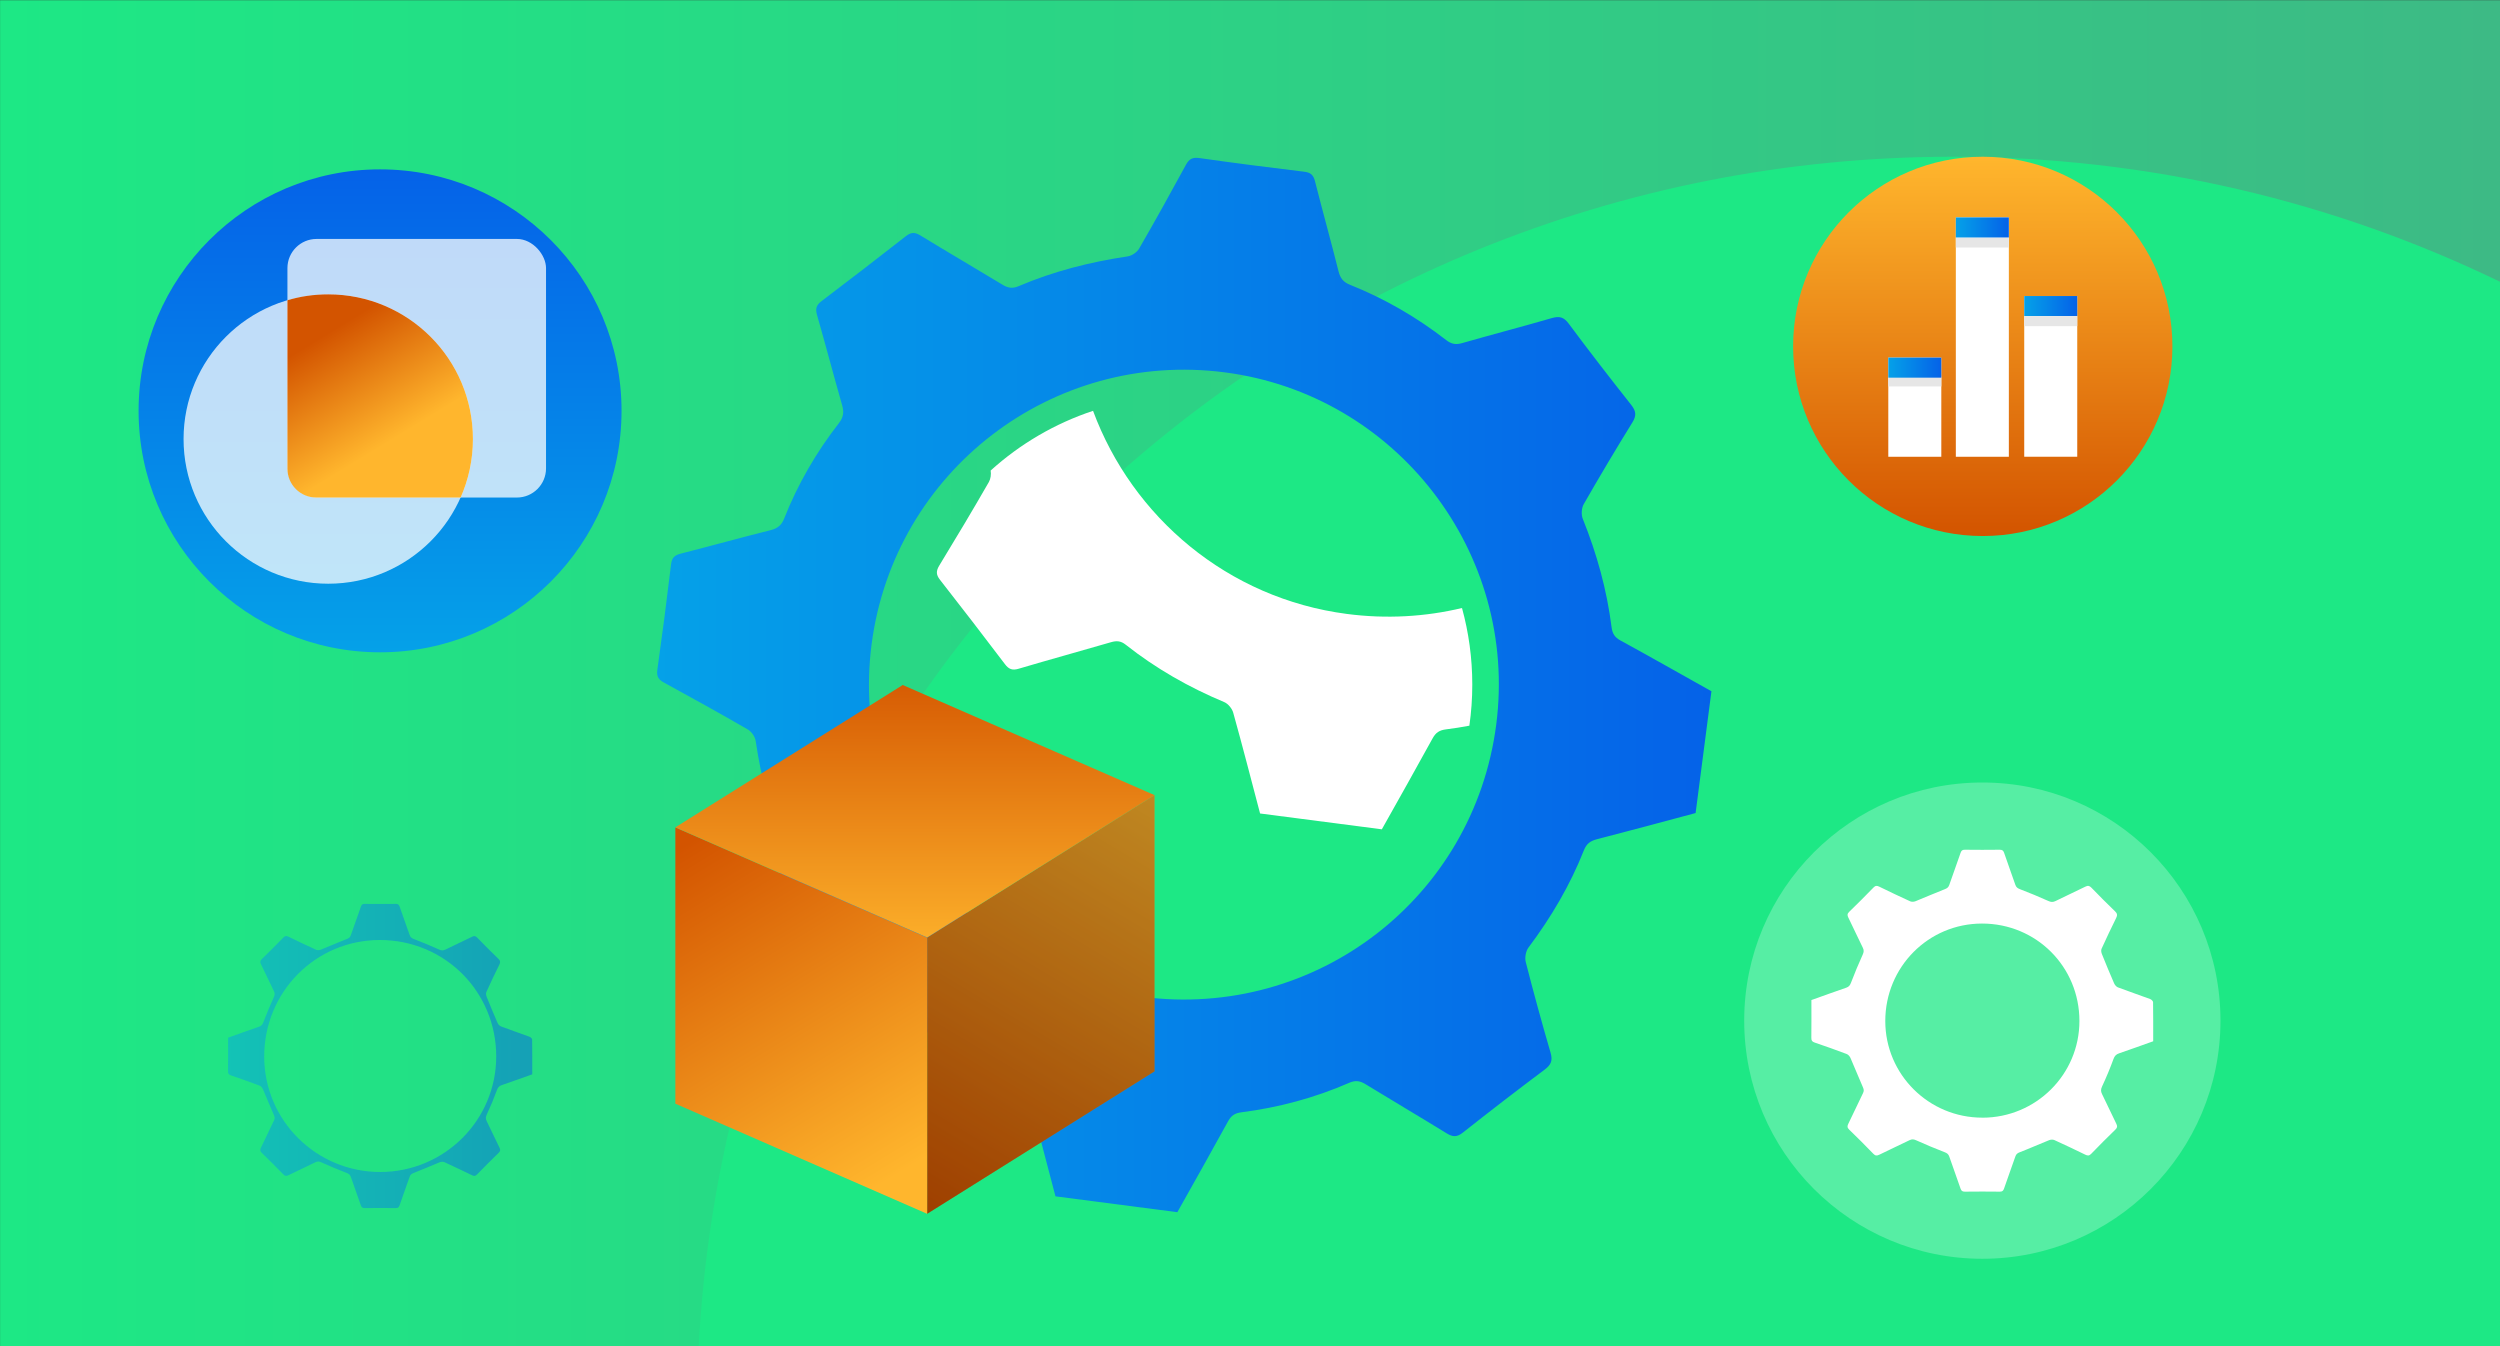
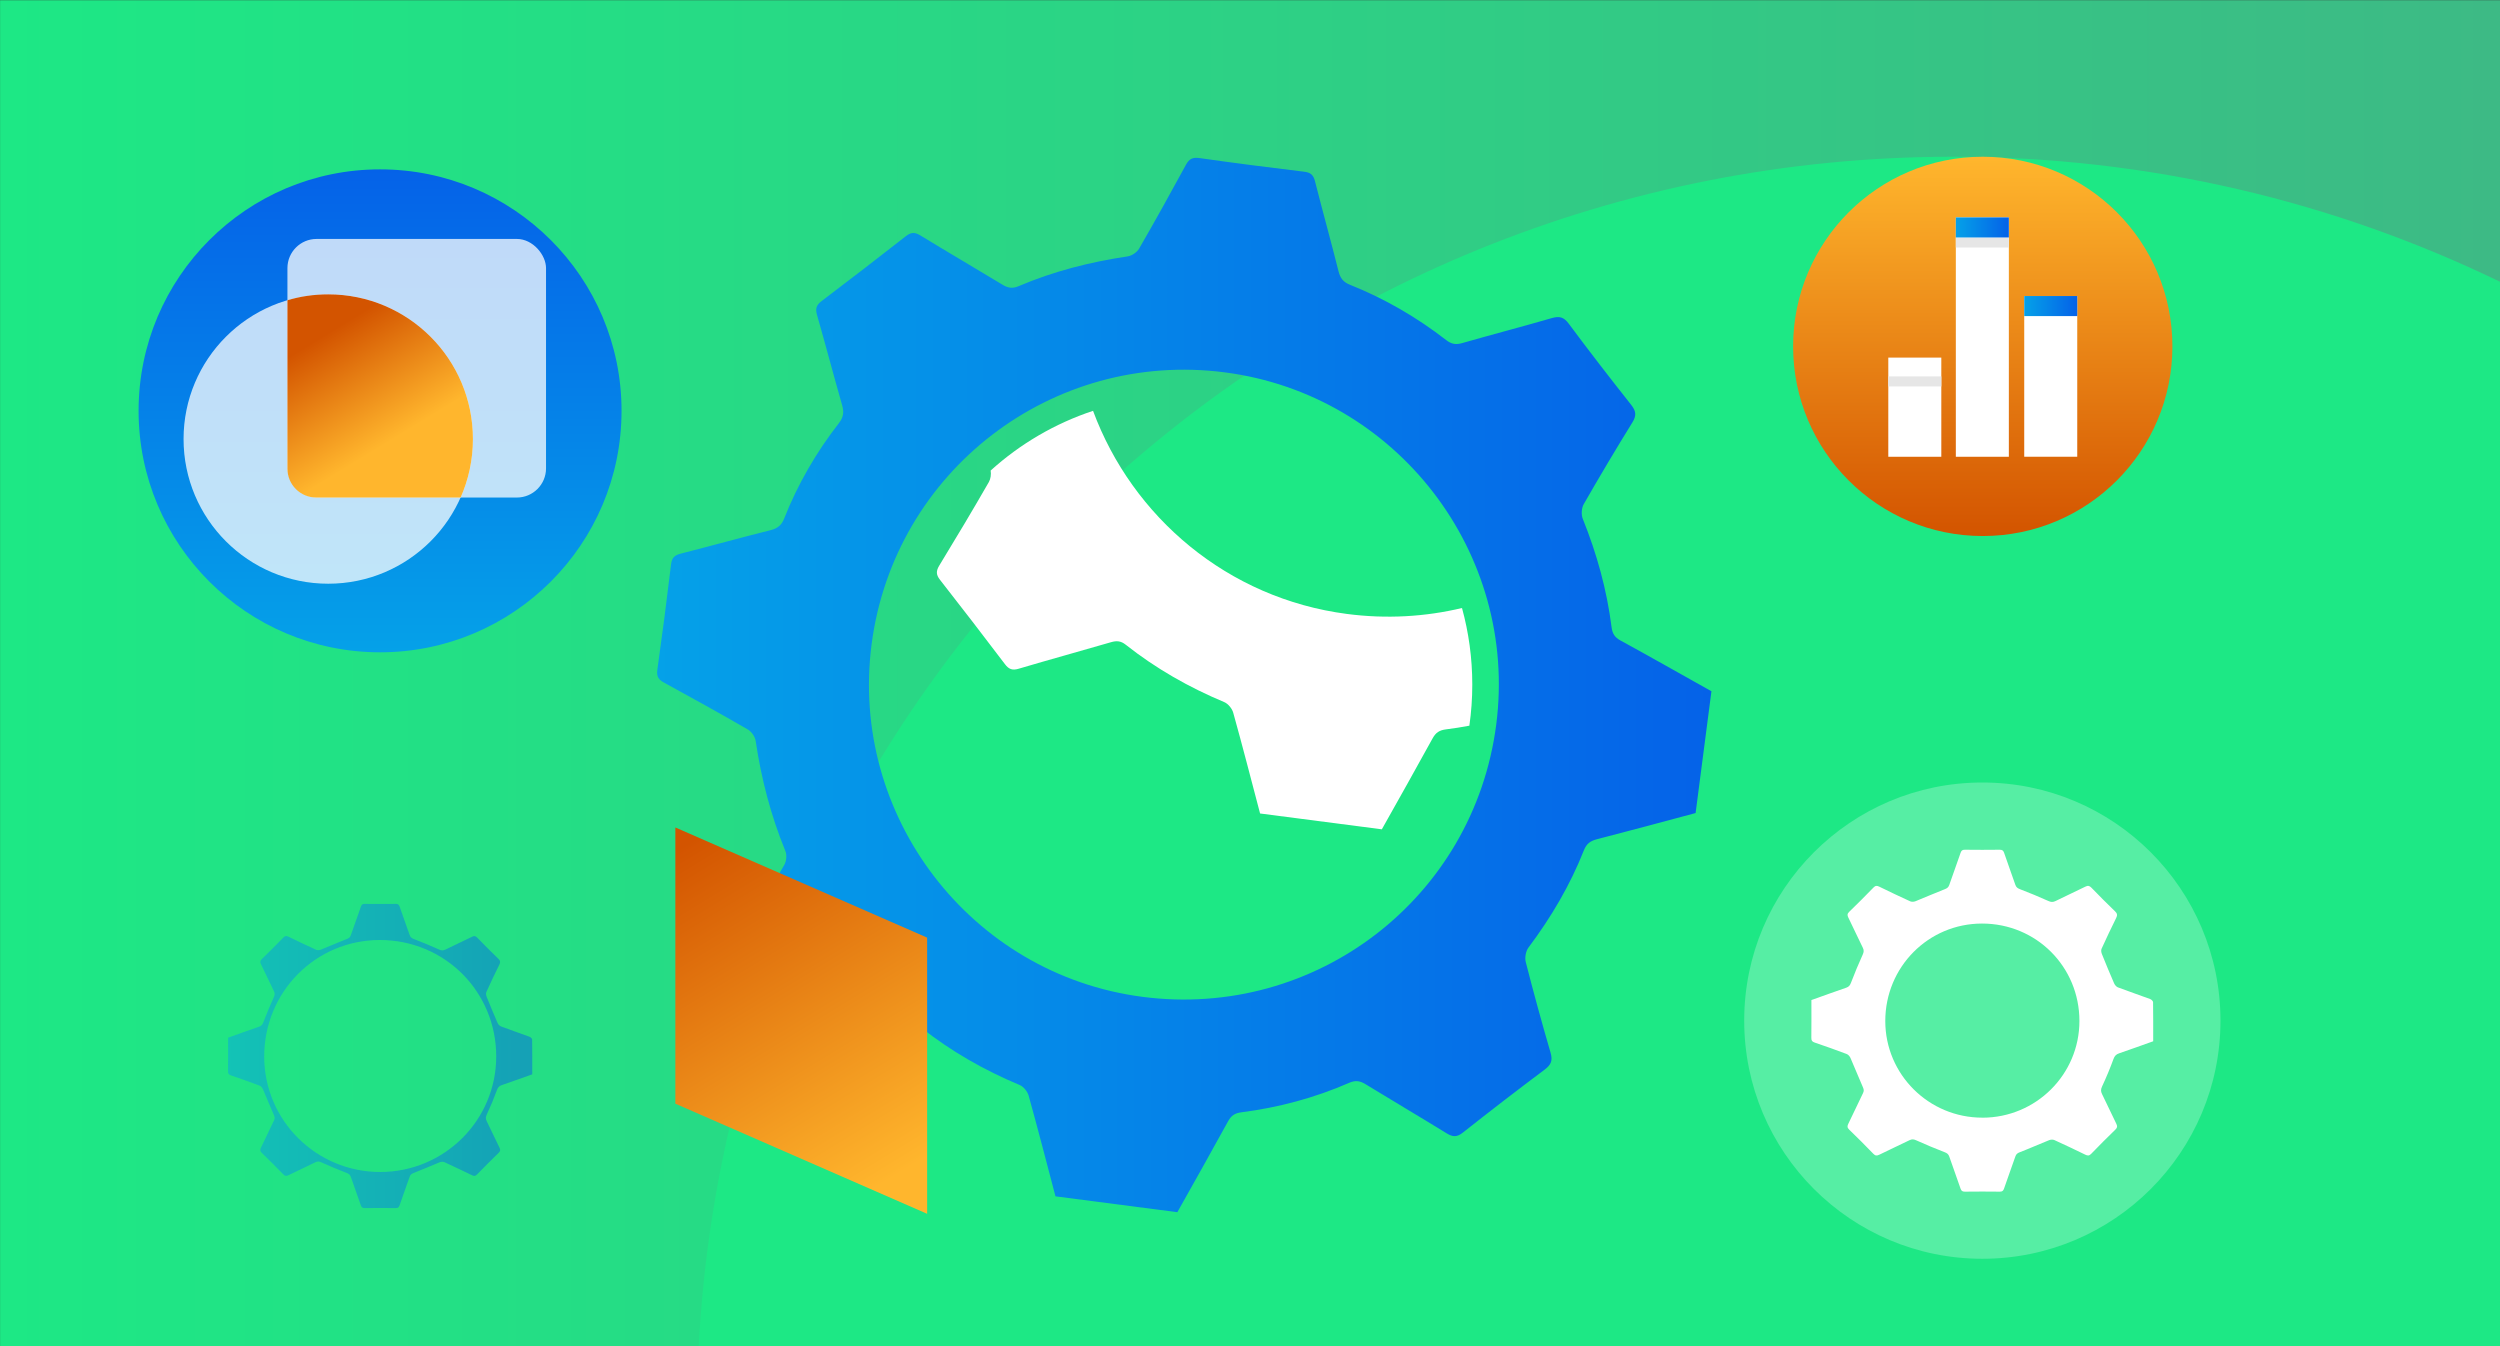
<svg xmlns="http://www.w3.org/2000/svg" xmlns:xlink="http://www.w3.org/1999/xlink" id="Layer_1" data-name="Layer 1" viewBox="0 0 780 420">
  <rect x="0" y="0" width="780" height="420" fill="#333333" stroke="none" />
  <defs>
    <style>
      .cls-1 {
        fill: url(#linear-gradient-2);
      }

      .cls-2, .cls-3, .cls-4 {
        fill: #fff;
      }

      .cls-5 {
        fill: url(#linear-gradient-6);
      }

      .cls-6 {
        fill: url(#linear-gradient-11);
      }

      .cls-7 {
        fill: url(#linear-gradient-10);
      }

      .cls-8 {
        fill: #e6e6e6;
      }

      .cls-3 {
        opacity: .75;
      }

      .cls-9 {
        fill: url(#linear-gradient-5);
      }

      .cls-10 {
        fill: none;
        opacity: .5;
      }

      .cls-4, .cls-11 {
        opacity: .25;
      }

      .cls-12 {
        fill: url(#linear-gradient-7);
      }

      .cls-13 {
        fill: url(#linear-gradient-9);
      }

      .cls-14 {
        fill: url(#linear-gradient-3);
      }

      .cls-15 {
        fill: url(#linear-gradient);
      }

      .cls-16 {
        fill: url(#linear-gradient-4);
      }

      .cls-17 {
        fill: url(#linear-gradient-8);
      }

      .cls-18 {
        fill: url(#linear-gradient-12);
      }

      .cls-19 {
        fill: url(#linear-gradient-13);
      }
    </style>
    <linearGradient id="linear-gradient" x1="-1659.31" y1="209.76" x2="-879.31" y2="209.76" gradientTransform="translate(1659.33 .29)" gradientUnits="userSpaceOnUse">
      <stop offset="0" stop-color="#3dba85" />
      <stop offset="1" stop-color="#1de885" />
    </linearGradient>
    <linearGradient id="linear-gradient-2" x1="-826.1" y1="685.46" x2="-1090.1" y2="436.98" gradientTransform="translate(-879.29 419.82) rotate(-180)" xlink:href="#linear-gradient" />
    <linearGradient id="linear-gradient-3" x1="-1849.64" y1="1671.98" x2="-1731.29" y2="1671.98" gradientTransform="translate(-1053.35 -1682.4) rotate(-90)" gradientUnits="userSpaceOnUse">
      <stop offset="0" stop-color="#d35400" />
      <stop offset="1" stop-color="#ffb62d" />
    </linearGradient>
    <linearGradient id="linear-gradient-4" x1="631.56" y1="95.5" x2="648.1" y2="95.5" gradientUnits="userSpaceOnUse">
      <stop offset="0" stop-color="#05a1e8" />
      <stop offset="1" stop-color="#0562e8" />
    </linearGradient>
    <linearGradient id="linear-gradient-5" x1="610.22" y1="70.96" x2="626.76" y2="70.96" xlink:href="#linear-gradient-4" />
    <linearGradient id="linear-gradient-6" x1="589.15" y1="114.7" x2="605.69" y2="114.7" xlink:href="#linear-gradient-4" />
    <linearGradient id="linear-gradient-7" x1="-1885.92" y1="1171.93" x2="-1735.24" y2="1171.93" gradientTransform="translate(-1053.35 -1682.4) rotate(-90)" xlink:href="#linear-gradient-4" />
    <linearGradient id="linear-gradient-8" x1="99.68" y1="105.51" x2="119.98" y2="138.75" gradientTransform="matrix(1,0,0,1,0,0)" xlink:href="#linear-gradient-3" />
    <linearGradient id="linear-gradient-9" x1="205.01" y1="213.72" x2="533.94" y2="213.72" xlink:href="#linear-gradient-4" />
    <linearGradient id="linear-gradient-10" x1="286.53" y1="377.46" x2="363.69" y2="248.1" gradientTransform="matrix(1,0,0,1,0,0)" xlink:href="#linear-gradient-3" />
    <linearGradient id="linear-gradient-11" x1="215.73" y1="262.39" x2="279.58" y2="366.86" gradientTransform="matrix(1,0,0,1,0,0)" xlink:href="#linear-gradient-3" />
    <linearGradient id="linear-gradient-12" x1="285.46" y1="205.76" x2="285.46" y2="300.91" gradientTransform="matrix(1,0,0,1,0,0)" xlink:href="#linear-gradient-3" />
    <linearGradient id="linear-gradient-13" x1="71.17" y1="329.47" x2="166.07" y2="329.47" xlink:href="#linear-gradient-4" />
  </defs>
  <rect class="cls-15" x=".02" y=".05" width="780" height="420" transform="translate(780.04 420.11) rotate(180)" />
  <path class="cls-1" d="m217.99,420.24c10.69-206.88,181.81-371.34,391.36-371.34,61.18,0,119.08,14.02,170.67,39.02v332.32H217.99Z" />
  <g>
    <circle class="cls-14" cx="618.62" cy="108.07" r="59.17" />
    <g>
      <g>
        <rect class="cls-2" x="589.15" y="111.57" width="16.54" height="30.94" />
        <rect class="cls-2" x="610.22" y="67.83" width="16.54" height="74.68" />
        <rect class="cls-2" x="631.56" y="92.36" width="16.54" height="50.14" />
      </g>
      <rect class="cls-16" x="631.56" y="92.36" width="16.54" height="6.26" />
-       <rect class="cls-8" x="631.56" y="98.63" width="16.54" height="3.13" />
      <rect class="cls-8" x="610.22" y="74.09" width="16.54" height="3.13" />
      <rect class="cls-8" x="589.15" y="117.44" width="16.54" height="3.13" />
      <rect class="cls-9" x="610.22" y="67.83" width="16.54" height="6.26" />
-       <rect class="cls-5" x="589.15" y="111.57" width="16.54" height="6.26" />
    </g>
  </g>
  <g>
    <circle class="cls-4" cx="618.49" cy="318.44" r="74.3" />
    <path class="cls-2" d="m565.18,312.01c3.64-1.3,7.24-2.61,10.86-3.85.82-.28,1.16-.74,1.47-1.55,1.13-2.97,2.36-5.91,3.67-8.8.36-.79.4-1.36.02-2.12-1.54-3.13-3-6.3-4.53-9.43-.35-.71-.34-1.18.28-1.77,2.57-2.49,5.1-5.02,7.59-7.59.6-.62,1.06-.62,1.77-.27,3.21,1.57,6.44,3.11,9.69,4.59.45.2,1.14.16,1.62-.03,3.07-1.23,6.1-2.58,9.18-3.77.73-.28,1.12-.59,1.37-1.31,1.15-3.34,2.38-6.65,3.52-9.99.25-.73.55-1.01,1.34-1,3.62.05,7.25.04,10.87,0,.75,0,1.12.19,1.38.95,1.13,3.34,2.37,6.65,3.51,9.99.27.79.72,1.09,1.47,1.38,2.97,1.14,5.91,2.35,8.81,3.66.83.38,1.43.43,2.25.03,3.08-1.53,6.22-2.96,9.31-4.49.78-.39,1.25-.33,1.88.31,2.43,2.51,4.89,4.99,7.41,7.41.73.7.73,1.24.31,2.09-1.57,3.16-3.08,6.35-4.54,9.57-.2.44-.1,1.13.09,1.61,1.23,3.07,2.5,6.13,3.82,9.16.22.51.7,1.08,1.19,1.27,3.34,1.26,6.73,2.41,10.08,3.65.38.14.88.63.89.96.06,4.05.04,8.1.04,12.21-3.57,1.27-7.09,2.55-10.63,3.76-.94.32-1.4.79-1.76,1.77-1.06,2.9-2.25,5.77-3.56,8.57-.42.89-.43,1.52-.02,2.36,1.52,3.09,2.96,6.22,4.48,9.31.35.72.32,1.18-.29,1.77-2.57,2.49-5.1,5.02-7.59,7.6-.6.62-1.07.6-1.78.26-3.21-1.56-6.44-3.11-9.69-4.58-.45-.2-1.14-.16-1.61.03-3.07,1.23-6.09,2.58-9.18,3.77-.73.28-1.12.59-1.37,1.31-1.15,3.34-2.38,6.65-3.52,9.99-.25.73-.55,1.01-1.34,1-3.62-.05-7.25-.04-10.87,0-.75,0-1.12-.19-1.38-.95-1.13-3.34-2.37-6.65-3.51-9.99-.27-.79-.72-1.09-1.47-1.38-3-1.16-5.98-2.4-8.92-3.73-.76-.34-1.29-.36-2.01-.01-3.13,1.53-6.3,2.99-9.43,4.53-.78.38-1.25.36-1.88-.3-2.46-2.55-4.96-5.05-7.5-7.5-.67-.64-.66-1.12-.28-1.88,1.56-3.17,3.03-6.38,4.58-9.55.32-.65.27-1.11-.02-1.77-1.34-3.03-2.55-6.11-3.88-9.14-.22-.51-.69-1.09-1.19-1.27-3.3-1.25-6.63-2.44-9.97-3.57-.78-.26-1.08-.58-1.07-1.43.05-3.92.02-7.84.02-11.83Zm53.34,36.71c16.72-.01,30.26-13.5,30.26-30.17,0-16.94-13.46-30.41-30.4-30.4-16.75.01-30.18,13.57-30.17,30.44.01,16.65,13.58,30.14,30.3,30.12Z" />
  </g>
  <g>
    <circle class="cls-12" cx="118.58" cy="128.18" r="75.34" />
    <circle class="cls-3" cx="102.41" cy="136.98" r="45.14" />
    <rect class="cls-3" x="89.68" y="74.55" width="80.68" height="80.68" rx="9.1" ry="9.1" />
    <path class="cls-17" d="m147.55,136.98c0,6.5-1.38,12.68-3.84,18.25h-45.04c-4.97,0-8.99-4.04-8.99-8.99v-52.57c4.04-1.21,8.31-1.83,12.73-1.83,24.93,0,45.14,20.21,45.14,45.14Z" />
  </g>
  <g>
    <path class="cls-13" d="m367.3,378.2c-12.66-1.65-25.33-3.29-37.99-4.94-2.76-10.48-5.46-20.97-8.37-31.41-.36-1.29-1.59-2.82-2.79-3.32-11.05-4.62-21.36-10.49-30.75-17.91-1.54-1.22-2.85-1.3-4.63-.78-9.59,2.8-19.22,5.44-28.79,8.27-1.96.58-3.06.17-4.27-1.42-6.68-8.82-13.43-17.6-20.26-26.31-1.26-1.61-1.26-2.78-.22-4.49,5.25-8.62,10.43-17.28,15.47-26.03.66-1.15.85-3.1.35-4.32-4.54-11.08-7.53-22.55-9.28-34.39-.19-1.3-1.3-2.89-2.44-3.55-8.64-5-17.38-9.83-26.14-14.62-1.7-.93-2.39-1.88-2.1-3.96,1.54-10.96,2.97-21.94,4.28-32.93.24-2.04,1.07-2.86,2.99-3.35,9.37-2.39,18.68-4.99,28.06-7.33,2.19-.55,3.42-1.54,4.24-3.63,4.25-10.74,9.99-20.65,17.08-29.76,1.41-1.82,1.63-3.39,1.03-5.52-2.68-9.4-5.17-18.85-7.86-28.25-.55-1.93-.23-3.06,1.39-4.29,8.83-6.68,17.59-13.43,26.31-20.26,1.58-1.24,2.74-1.34,4.49-.28,8.52,5.21,17.15,10.24,25.69,15.41,1.67,1.01,3.06,1.28,5,.46,10.91-4.66,22.31-7.55,34.04-9.3,1.3-.19,2.91-1.28,3.57-2.42,5-8.65,9.85-17.38,14.61-26.15,1.03-1.9,2.12-2.4,4.26-2.1,10.85,1.54,21.72,2.94,32.61,4.25,2,.24,2.89.98,3.39,2.94,2.38,9.37,4.98,18.68,7.33,28.06.54,2.18,1.48,3.44,3.6,4.28,10.82,4.32,20.82,10.12,30.02,17.26,1.61,1.25,3.02,1.49,4.95.94,9.29-2.66,18.65-5.1,27.93-7.79,2.36-.68,3.76-.42,5.33,1.7,6.34,8.54,12.86,16.96,19.46,25.3,1.56,1.97,1.77,3.37.4,5.56-5.2,8.4-10.25,16.9-15.16,25.47-.7,1.22-.83,3.29-.3,4.59,4.39,10.91,7.51,22.14,8.98,33.8.26,2.03.99,3.17,2.78,4.15,9.5,5.2,18.93,10.55,28.38,15.84-1.65,12.67-3.29,25.33-4.94,38-10.26,2.74-20.51,5.53-30.79,8.17-2.03.52-3.25,1.39-4.05,3.42-4.32,10.94-10.25,20.96-17.3,30.37-.84,1.12-1.21,3.16-.85,4.54,2.42,9.47,5,18.89,7.74,28.27.72,2.47.15,3.78-1.85,5.28-8.6,6.44-17.11,13-25.54,19.67-1.85,1.46-3.14,1.37-5.03.21-8.41-5.18-16.92-10.19-25.35-15.35-1.69-1.03-3.1-1.26-5.01-.43-10.77,4.7-22.04,7.73-33.69,9.22-2.03.26-3.16,1.01-4.14,2.79-5.2,9.5-10.54,18.93-15.84,28.38Zm14.86-262.02c-53.91-7-103.15,30.86-110.21,84.75-7.02,53.64,30.92,103.09,84.46,110.08,54.14,7.07,103.39-30.8,110.41-84.91,6.96-53.6-31.06-102.96-84.67-109.92Z" />
    <g>
-       <polygon class="cls-7" points="360.21 334.26 289.27 378.71 289.27 292.54 360.21 248.08 360.21 334.26" />
-       <polygon class="cls-11" points="360.21 334.26 289.27 378.71 289.27 292.54 360.21 248.08 360.21 334.26" />
      <polygon class="cls-6" points="210.71 344.35 289.27 378.71 289.27 292.54 210.71 258.17 210.71 344.35" />
-       <polygon class="cls-18" points="210.71 258.13 289.27 292.49 360.21 248.08 281.65 213.72 210.71 258.13" />
    </g>
  </g>
  <path class="cls-2" d="m456.14,189.7c-11.42,2.73-23.53,3.47-35.9,1.85-37.26-4.86-66.96-30.28-79.21-63.37-11.96,3.96-22.81,10.37-31.95,18.63.21,1.17-.01,2.64-.55,3.58-5.03,8.75-10.21,17.42-15.46,26.03-1.05,1.72-1.05,2.89.22,4.5,6.82,8.71,13.57,17.48,20.25,26.3,1.21,1.6,2.31,2.01,4.27,1.43,9.57-2.84,19.21-5.47,28.79-8.27,1.78-.52,3.09-.44,4.63.78,9.39,7.42,19.7,13.29,30.75,17.91,1.21.51,2.44,2.03,2.79,3.32,2.91,10.44,5.61,20.94,8.37,31.42,12.66,1.64,25.33,3.29,37.99,4.94,5.3-9.46,10.64-18.88,15.84-28.38.98-1.79,2.12-2.54,4.14-2.8,2.46-.31,4.9-.69,7.33-1.15.6-4.18.91-8.47.91-12.82,0-8.28-1.12-16.29-3.21-23.9Z" />
  <g class="cls-10">
    <path class="cls-19" d="m71.19,323.75c3.24-1.16,6.44-2.32,9.66-3.43.73-.25,1.04-.66,1.31-1.38,1.01-2.64,2.1-5.26,3.27-7.83.32-.71.35-1.21.02-1.89-1.37-2.78-2.67-5.6-4.03-8.39-.31-.64-.3-1.05.25-1.58,2.29-2.22,4.54-4.47,6.76-6.76.53-.55.94-.55,1.58-.24,2.86,1.39,5.73,2.76,8.62,4.08.4.18,1.02.14,1.44-.02,2.73-1.09,5.42-2.3,8.17-3.36.65-.25,1-.53,1.22-1.17,1.03-2.97,2.12-5.91,3.13-8.88.22-.65.49-.9,1.2-.89,3.22.04,6.45.03,9.67,0,.67,0,1,.17,1.23.85,1.01,2.97,2.11,5.92,3.13,8.89.24.7.64.97,1.31,1.23,2.64,1.02,5.26,2.09,7.84,3.26.74.34,1.28.39,2,.03,2.74-1.36,5.54-2.63,8.28-3.99.7-.35,1.11-.3,1.67.28,2.16,2.24,4.35,4.44,6.59,6.59.65.63.65,1.1.27,1.86-1.4,2.81-2.74,5.65-4.04,8.51-.18.39-.09,1,.08,1.43,1.09,2.73,2.22,5.45,3.4,8.15.2.45.62.96,1.06,1.13,2.97,1.12,5.98,2.14,8.96,3.25.33.12.79.56.79.85.05,3.6.04,7.21.04,10.86-3.18,1.13-6.3,2.27-9.46,3.34-.84.28-1.25.71-1.56,1.57-.94,2.58-2,5.13-3.17,7.62-.37.79-.39,1.35-.02,2.1,1.36,2.75,2.64,5.53,3.99,8.28.32.64.28,1.05-.26,1.58-2.29,2.22-4.54,4.47-6.76,6.76-.54.55-.95.53-1.58.23-2.86-1.39-5.73-2.76-8.62-4.08-.4-.18-1.01-.14-1.43.03-2.73,1.09-5.42,2.3-8.17,3.36-.65.25-1,.53-1.22,1.17-1.03,2.97-2.12,5.91-3.13,8.88-.22.65-.49.9-1.2.89-3.22-.04-6.45-.03-9.67,0-.67,0-1-.17-1.23-.85-1.01-2.97-2.11-5.92-3.13-8.89-.24-.7-.64-.97-1.31-1.23-2.67-1.03-5.32-2.13-7.93-3.32-.68-.31-1.15-.32-1.79-.01-2.79,1.36-5.61,2.66-8.39,4.03-.69.34-1.11.32-1.67-.27-2.18-2.26-4.41-4.49-6.68-6.67-.59-.57-.58-.99-.25-1.67,1.39-2.82,2.69-5.68,4.07-8.5.28-.58.24-.99-.02-1.57-1.19-2.69-2.27-5.43-3.45-8.13-.2-.45-.62-.97-1.06-1.13-2.94-1.11-5.89-2.17-8.87-3.17-.69-.23-.96-.51-.95-1.27.04-3.49.02-6.98.02-10.52Zm47.46,41.91c19.99-.02,36.16-16.14,36.17-36.05,0-20.24-16.09-36.34-36.33-36.33-20.02.01-36.07,16.21-36.06,36.38.02,19.9,16.24,36.02,36.22,36Z" />
  </g>
</svg>